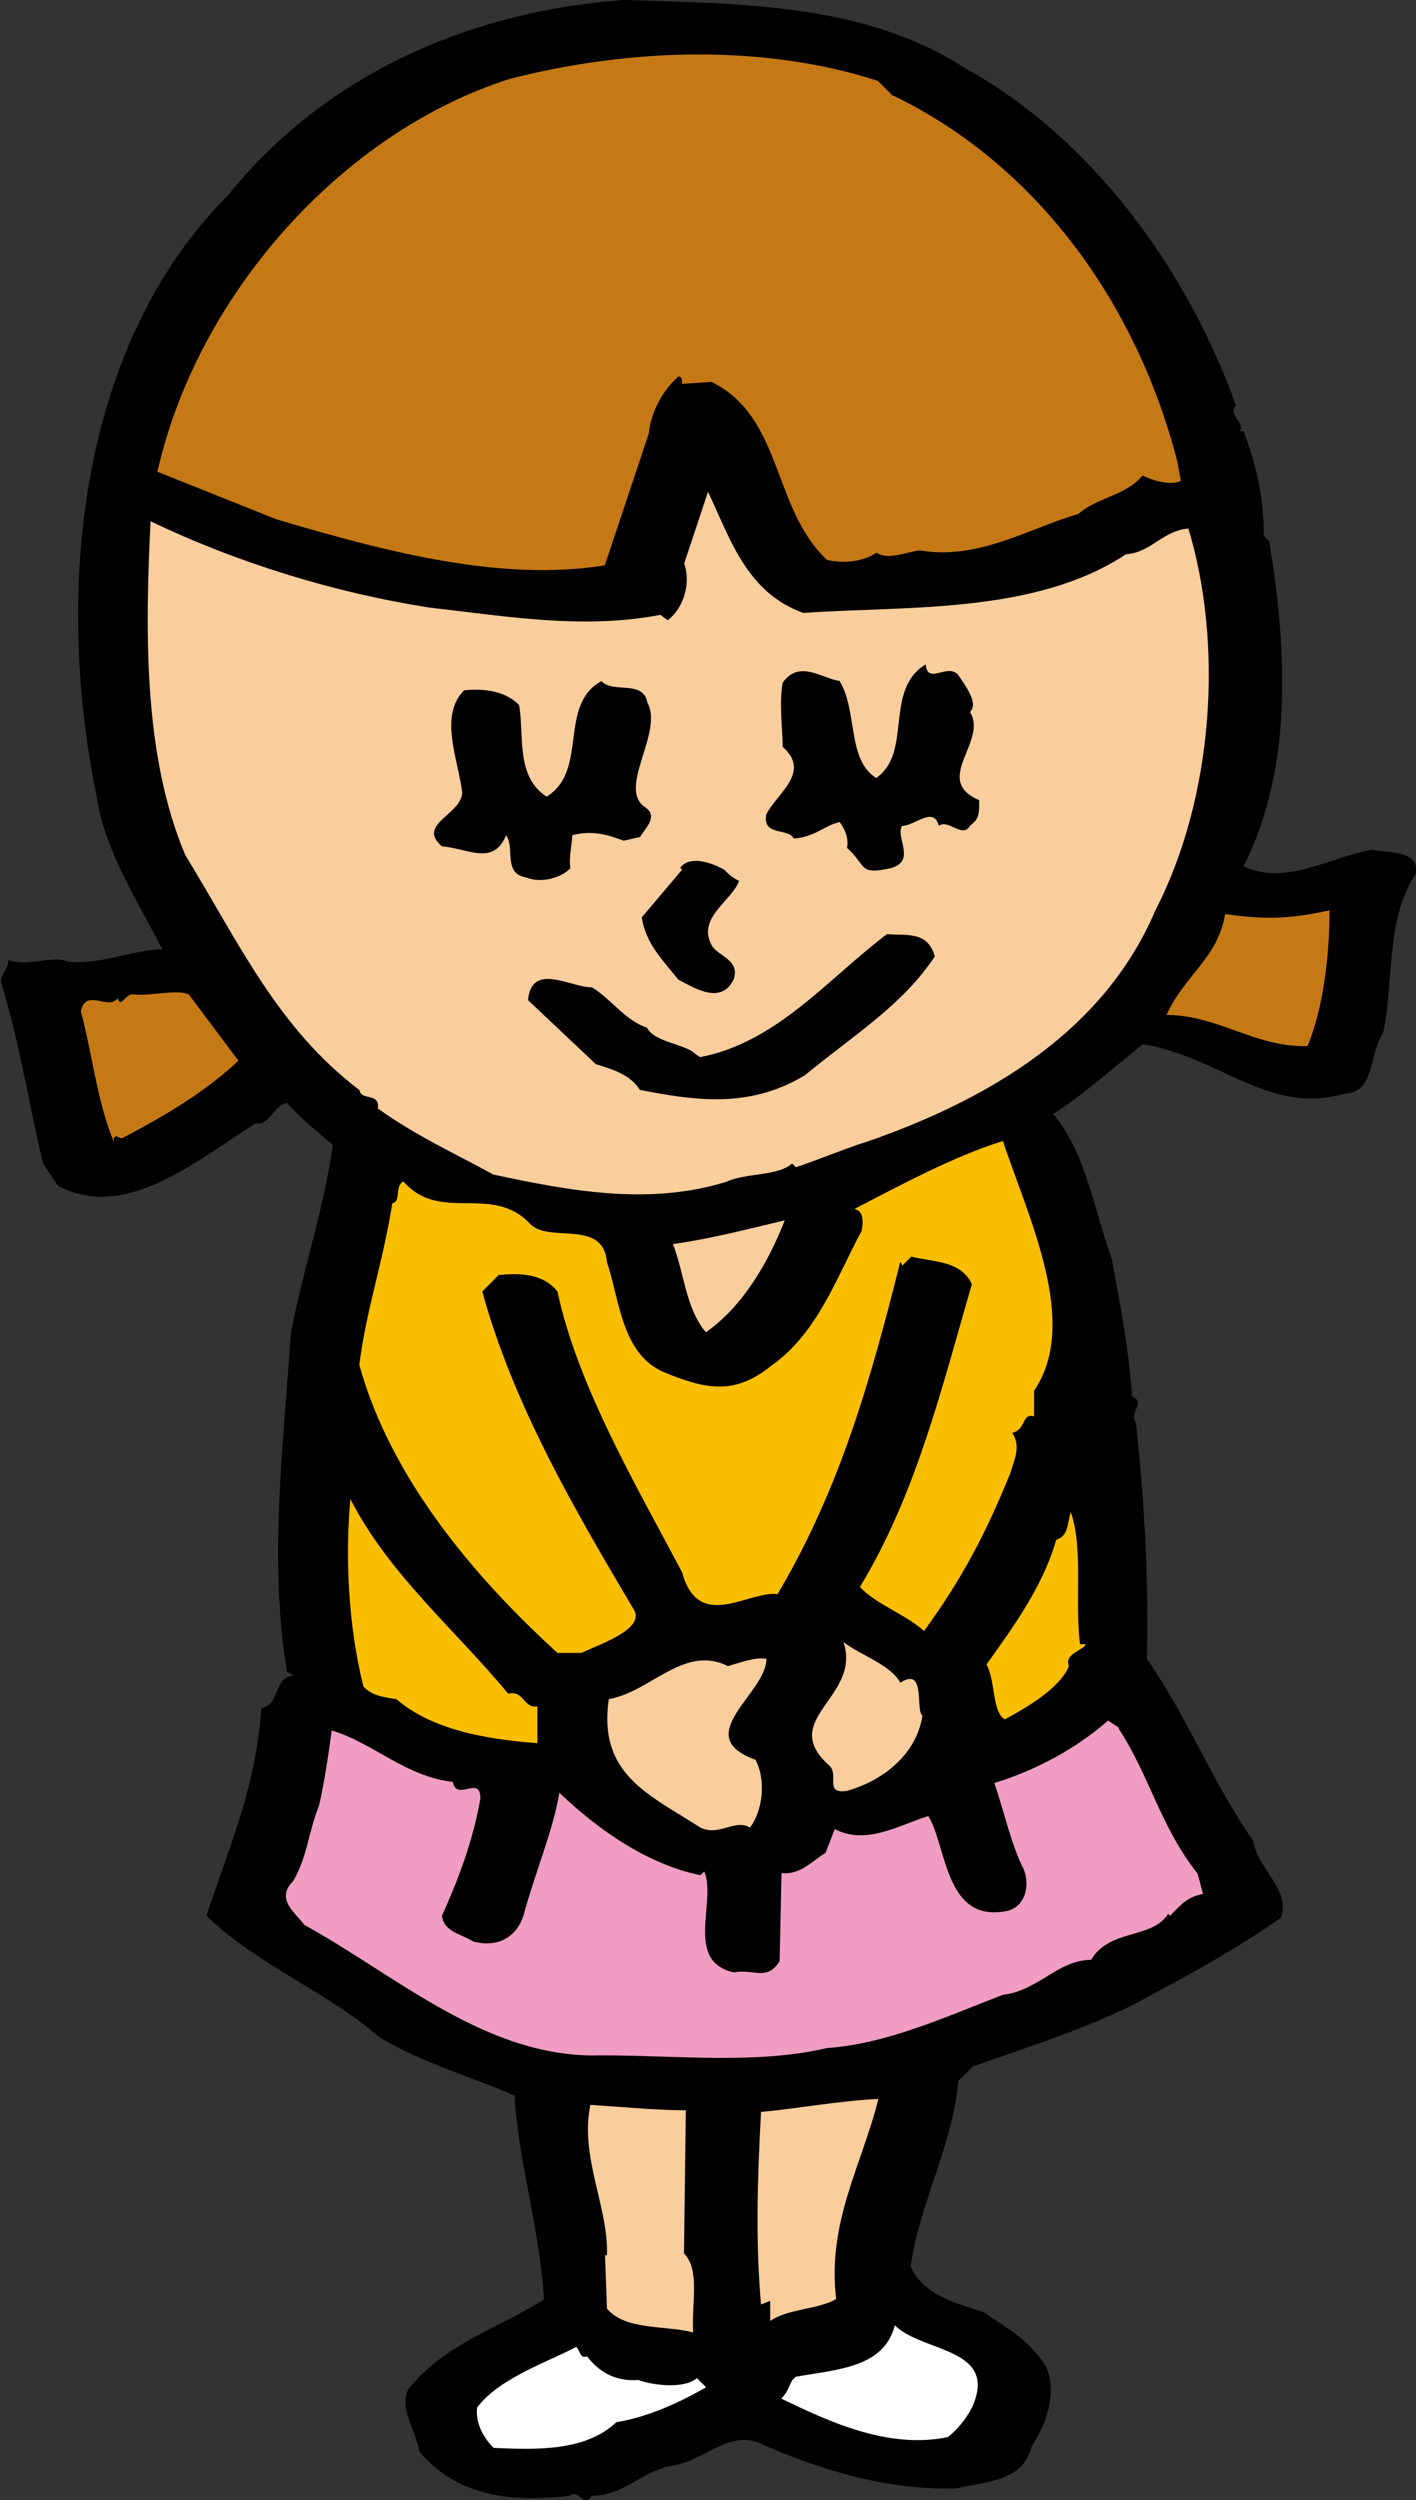
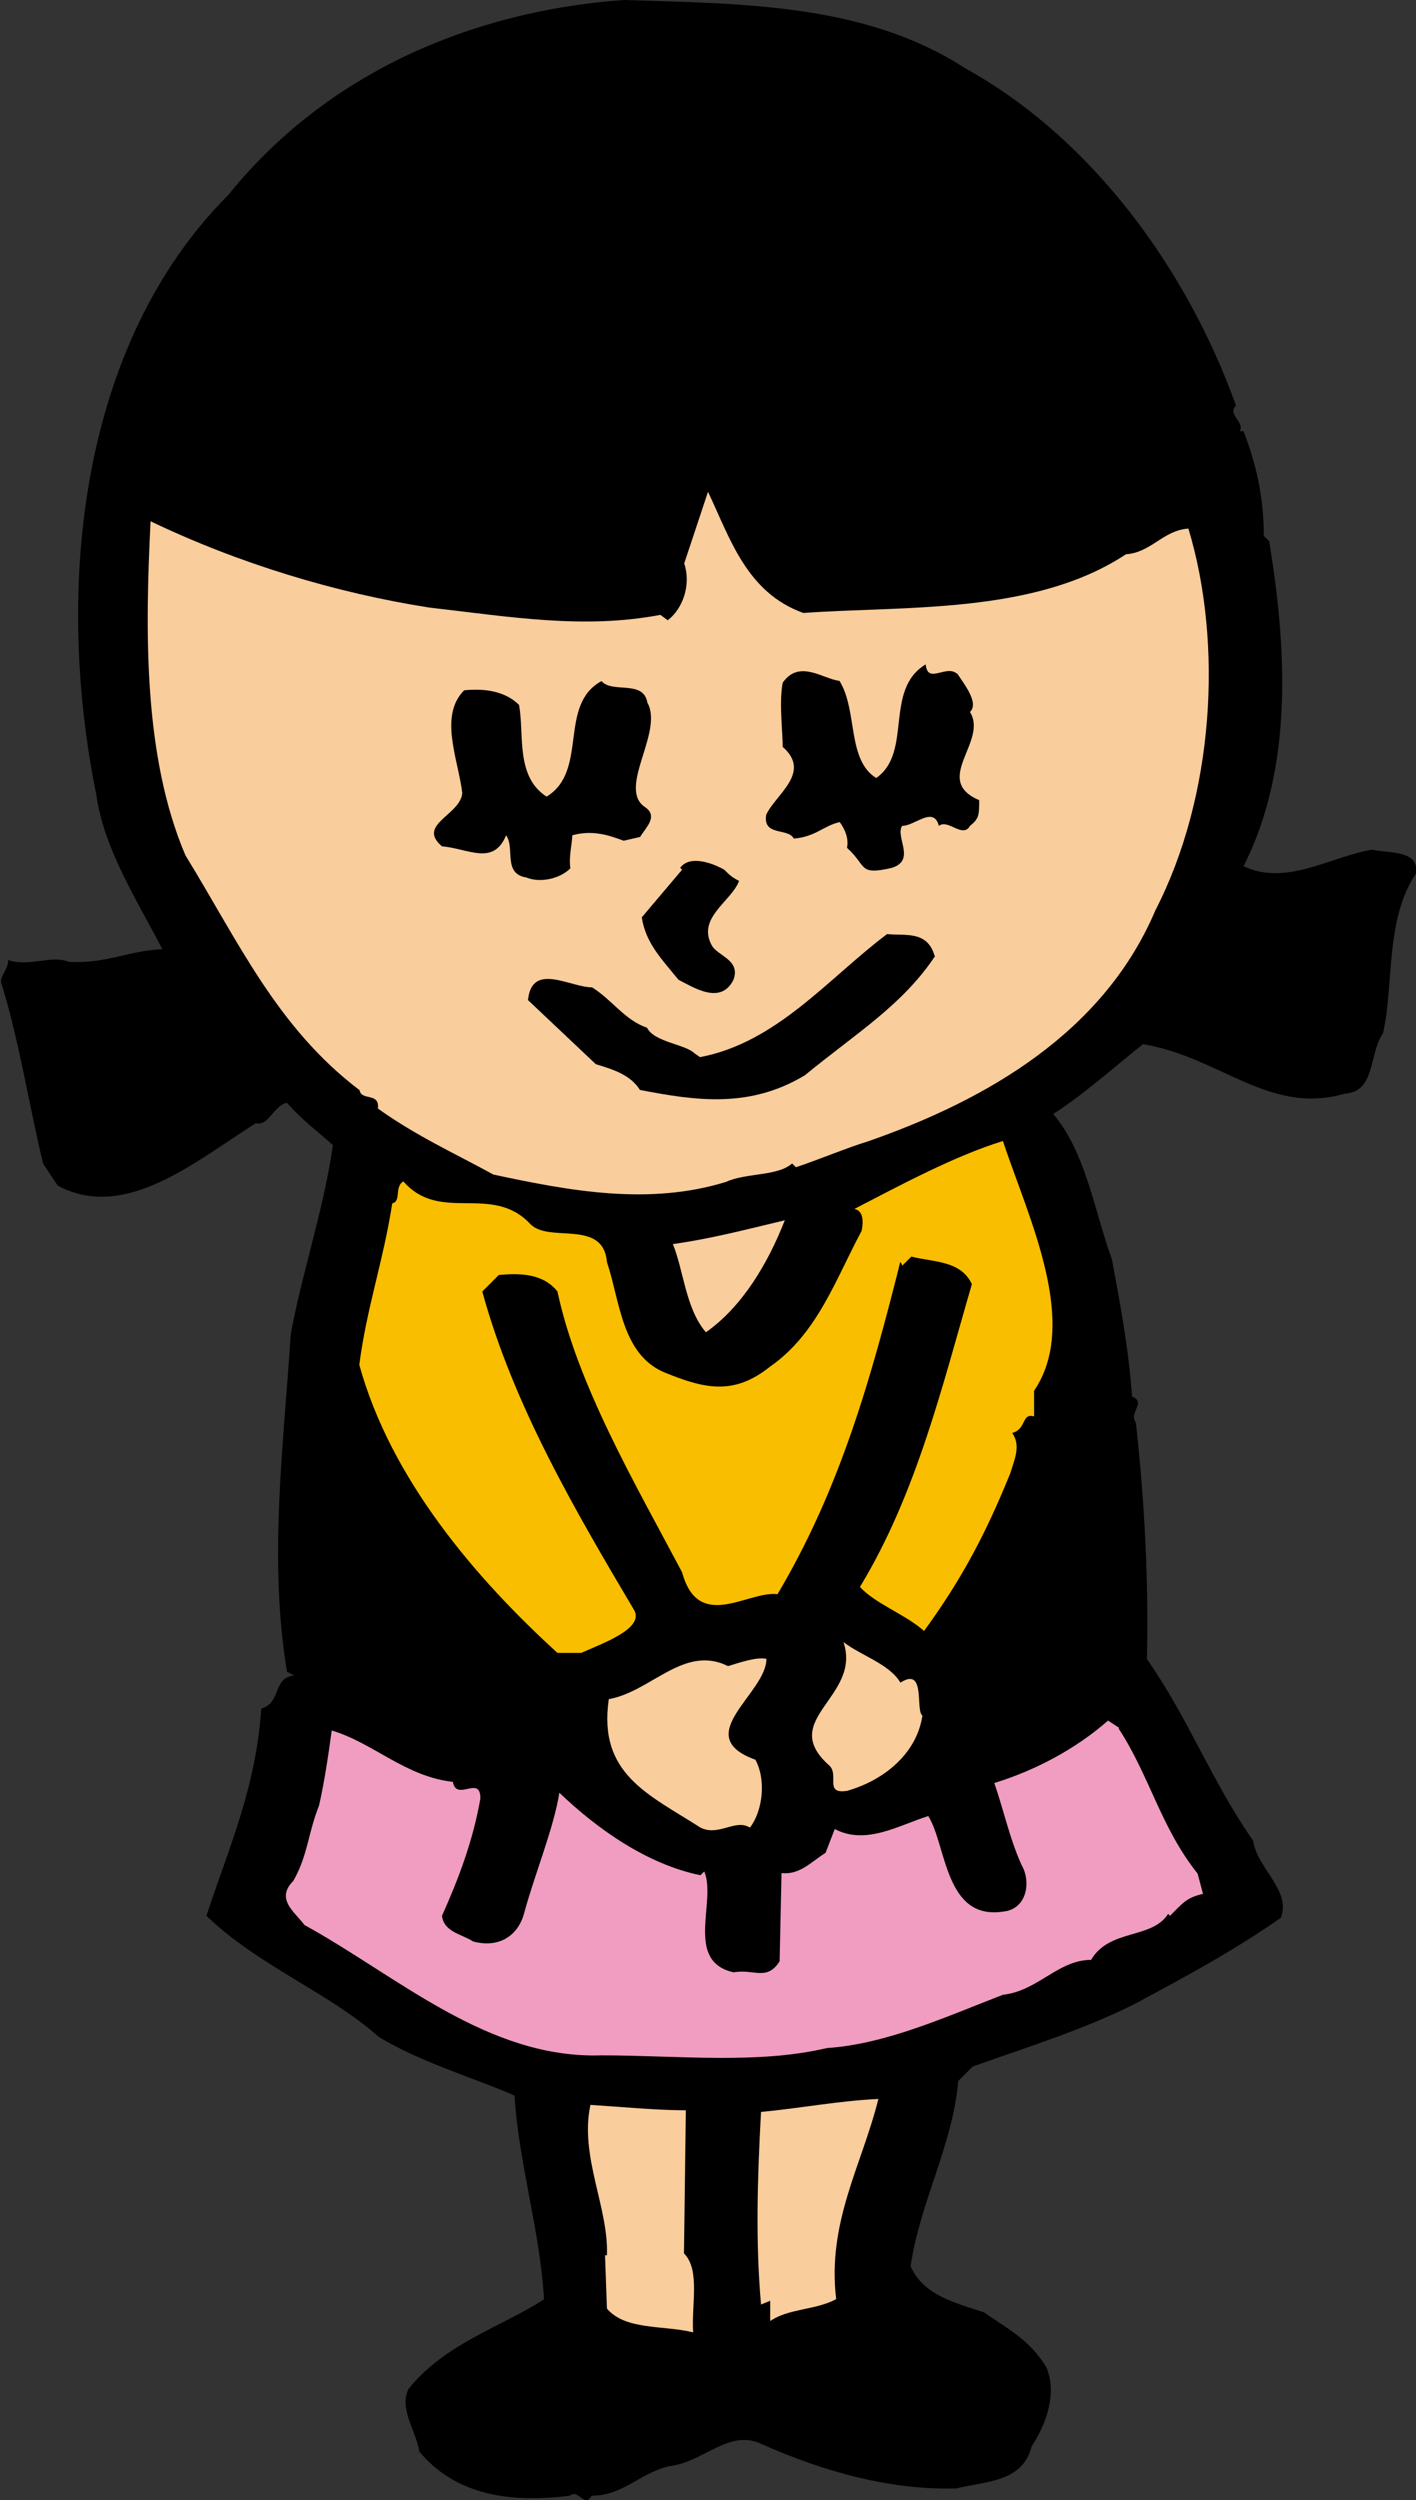
<svg xmlns="http://www.w3.org/2000/svg" id="_レイヤー_2" data-name="レイヤー 2" viewBox="0 0 60.1 106.04">
  <rect x="0" y="0" width="60.1" height="106.04" fill="#333333" stroke="none" />
  <defs>
    <style>.cls-1{fill:#f9cd9c}.cls-3{fill:#c57915}.cls-4{fill:#f9be00}</style>
  </defs>
  <g id="_デザイン" data-name="デザイン">
    <path d="M40.94 2.88c5.37 2.96 9.42 8.48 11.52 14.32-.39.39.39.7.16 1.09h.16c.54 1.4.86 2.8.86 4.44l.23.23c.7 4.28 1.09 9.5-1.09 13.78 1.79.86 3.66-.39 5.45-.7.7.16 2.02 0 1.87 1.01-1.32 1.95-.93 4.75-1.4 6.77-.62.93-.31 2.49-1.63 2.57-3.19.93-5.29-1.56-8.56-2.1-1.17.93-2.57 2.18-3.81 2.96 1.4 1.63 1.79 4.28 2.49 6.15.39 2.1.7 3.74.86 5.84.62.23-.16.7.16 1.09.39 3.58.54 6.77.47 10.04 1.79 2.57 2.72 5.14 4.51 7.71.16 1.17 1.63 2.1 1.17 3.27-2.02 1.4-3.89 2.41-6.07 3.58-2.1 1.09-4.59 1.87-7 2.72l-.62.62c-.23 2.72-1.63 5.14-2.02 7.86.55 1.25 1.95 1.56 3.11 1.95 1.01.7 1.95 1.17 2.65 2.33.47 1.09 0 2.41-.62 3.35-.39 1.56-2.02 1.48-3.19 1.79-2.8.08-5.6-.7-8.25-1.87-1.4-.7-2.49.78-3.97.93-1.25.31-1.95 1.25-3.27 1.25-.31.55-.54-.31-.93 0-2.49.31-4.82 0-6.38-1.87-.16-.93-.86-1.79-.47-2.65 1.56-1.95 3.97-2.65 5.76-3.81-.16-2.88-1.09-5.84-1.25-8.64-1.56-.7-3.97-1.4-5.76-2.49-2.1-1.87-5.14-3.03-7.32-5.14 1.01-3.04 2.1-5.45 2.33-8.79.86-.23.47-1.32 1.4-1.4l-.31-.16c-.78-4.75-.16-9.42.16-14.32.47-2.57 1.4-5.29 1.79-8.02-.7-.62-1.25-1.01-1.95-1.79-.54.08-.78 1.01-1.32.86-2.49 1.56-5.53 4.2-8.41 2.65l-.62-.93C1.21 46.79.82 44.15.04 41.65c0-.31.31-.54.31-.93.86.31 1.87-.23 2.57.08 1.63.08 2.49-.47 3.97-.54-1.09-2.1-2.49-4.28-2.8-6.54-1.79-8.8-.7-19.15 5.6-25.45C13.85 3.11 20 .47 26.46 0c5.14.16 10.27.16 14.48 2.88z" />
-     <path class="cls-3" d="M37.9 4.05c6.15 2.96 10.35 8.87 12.06 15.49l.16.86c-.54.23-1.32-.08-1.63-.23-.7.86-1.95.93-2.72 1.63-1.95.55-4.2 1.95-6.62 1.56-.39-.08-1.4.47-1.95.08-.55.39-1.4.47-2.1.31-2.33-2.18-1.87-6.07-4.9-7.55l-1.25.08c0-.16 0-.31-.16-.31-.7.62-1.17 1.56-1.25 2.41l-1.87 5.6c-4.36.7-9.18-.54-13.93-1.95l-5.06-2.02c1.71-7.55 7.86-14.4 14.94-16.66 5.14-1.32 10.82-1.48 15.64.08l.62.62z" />
    <path class="cls-1" d="M34.09 26c4.28-.31 9.81.08 13.7-2.49 1.09-.08 1.56-1.01 2.65-1.09 1.48 4.9 1.09 11.36-1.4 16.19-2.18 5.14-7.08 8.02-12.22 9.81-.78.23-2.1.78-3.04 1.09l-.16-.16c-.62.55-1.95.39-2.8.78-3.27 1.01-6.62.39-9.88-.31-1.56-.86-3.27-1.63-4.9-2.8.08-.7-.7-.31-.78-.78-3.5-2.65-5.14-6.3-7.39-9.96-1.79-4.2-1.71-9.5-1.48-14.17 3.74 1.79 7.86 3.04 11.83 3.66 3.42.39 6.54.93 9.81.31l.31.23c.62-.47 1.01-1.48.7-2.41l1.01-3.04c.93 1.95 1.63 4.28 4.05 5.14z" />
    <path d="M40.63 28.57c.31.47.93 1.25.54 1.63.78 1.25-1.63 2.88.39 3.74 0 .62 0 .78-.39 1.09-.31.55-.93-.31-1.32 0-.23-.86-1.01 0-1.56 0-.31.47.62 1.48-.47 1.79-1.4.31-1.01-.08-1.87-.86.08-.39-.08-.78-.31-1.09-.7.16-1.01.62-1.95.7-.23-.47-1.32-.08-1.17-1.01.39-.86 1.95-1.79.7-2.88 0-.7-.16-1.87 0-2.72.7-1.01 1.71-.16 2.41-.08.78 1.25.31 3.35 1.56 4.12 1.56-1.09.31-3.74 2.1-4.82.08.86.86 0 1.32.39zm-13.15 1.24c.7 1.25-1.32 3.66-.08 4.44.54.39 0 .86-.23 1.25l-.7.16c-.62-.23-1.32-.47-2.18-.23 0 .31-.16.93-.08 1.4-.47.47-1.32.62-1.87.39-1.01-.16-.47-1.25-.86-1.79-.54 1.32-1.63.55-2.72.47-1.09-.93.78-1.32.86-2.26-.16-1.4-1.01-3.27.08-4.36.78-.08 1.71 0 2.33.62.23 1.25-.16 3.04 1.17 3.89 1.79-1.09.47-3.89 2.33-4.9.47.54 1.79-.08 1.95.93zm3.89 7.55c-.31.86-1.79 1.56-1.17 2.72.23.47 1.25.62.93 1.48-.54 1.09-1.71.31-2.33 0-.7-.86-1.4-1.56-1.56-2.65l1.71-2.02-.08-.08c.39-.54 1.32-.23 1.87.08.23.23.31.31.62.47z" />
-     <path class="cls-3" d="M56.43 38.61c0 1.79-.23 4.05-.93 5.76-2.18.08-3.81-1.32-5.99-1.32.78-1.71 2.18-2.41 2.49-4.28 1.63.23 2.65.23 4.44-.16z" />
    <path d="M39.69 40.55c-1.4 2.1-3.35 3.27-5.53 5.06-2.33 1.4-4.59 1.09-7 .62-.39-.62-1.09-.86-1.87-1.09l-2.88-2.72c.16-1.63 1.79-.54 2.72-.54.86.54 1.4 1.4 2.33 1.71.31.62 1.63.7 2.02 1.09l.23.16c3.27-.62 5.45-3.35 7.94-5.22.78.08 1.71-.16 2.02.93z" />
-     <path class="cls-3" d="M8.02 42.19l2.1 2.8c-1.4 1.32-3.11 2.33-4.9 3.27-.16.08-.23-.16-.39 0v.16c-.7-1.63-.93-3.81-1.4-5.53.23-1.01 1.17 0 1.56-.55.16.47.31-.23.7-.16.7.08 1.79-.23 2.33 0z" />
    <path class="cls-4" d="M42.57 48.41c1.09 3.27 3.27 7.71 1.32 10.58v1.09c-.54-.16-.31.54-.93.7.39.54.08 1.17-.08 1.71-1.01 2.49-2.02 4.44-3.66 6.69-.78-.7-2.1-1.17-2.72-1.87 2.41-3.97 3.5-8.56 4.75-12.84-.47-1.01-1.63-.93-2.57-1.17l-.39.39c0-.08-.08-.16-.08-.16-1.25 4.98-2.57 9.65-5.21 14.09-1.25-.16-3.35 1.63-4.05-.93-2.02-3.81-4.44-7.94-5.29-11.91-.62-.78-1.63-.78-2.49-.7l-.7.7c1.32 4.83 3.97 9.34 6.46 13.54.39.78-1.4 1.4-2.26 1.79h-1.01c-3.5-3.19-7.08-7.39-8.41-12.22.31-2.41 1.01-4.36 1.4-6.85.39-.08.08-.7.47-.93 1.56 1.79 3.74.08 5.37 1.79.78.86 3.11-.23 3.27 1.63.55 1.63.62 3.89 2.41 4.67 1.71.7 2.96 1.01 4.51-.23 2.02-1.4 2.8-3.74 3.89-5.76.08-.39.08-.86-.31-.93 1.95-1.01 4.28-2.26 6.3-2.88z" />
    <path class="cls-1" d="M33.31 51.76c-.7 1.79-1.79 3.66-3.35 4.75-.86-1.01-.93-2.57-1.4-3.74 1.63-.23 3.11-.62 4.75-1.01z" />
-     <path class="cls-4" d="M21.56 71.84c.7-.16.62.62 1.25.54v1.56c-2.1-.16-4.44-.54-5.99-1.87-.54-.08-1.09-.16-1.4-.55-.62-2.49-.78-5.37-.55-7.94 1.63 3.19 4.44 5.53 6.69 8.25zm24.28-2.1h.23c0 .23-.93.39-.7.93-.39.93-1.71 1.71-2.72 2.26-.55-.31-.39-1.63-.78-2.33 1.17-1.63 2.41-3.35 2.96-5.29.55-.16.47-.78.62-1.17.54 1.56.16 3.81.39 5.6z" />
    <path class="cls-1" d="M38.22 71.37c1.09-.7.62 1.17.93 1.4-.23 1.56-1.56 2.72-3.19 3.19-1.01.16-.31-.7-.78-1.09-2.18-1.95 1.4-2.88.62-5.22.7.55 1.95.93 2.41 1.71zm-5.69-1.01c0 1.48-3.27 3.27-.47 4.28.47.86.31 2.18-.23 2.88-.62-.39-1.32.39-2.1 0-2.18-1.4-4.36-2.26-3.89-5.45 1.79-.31 3.19-2.33 5.06-1.4.54-.16 1.17-.39 1.63-.31z" />
    <path d="M47.48 73.32c1.32 2.02 1.79 4.2 3.35 6.15l.23.86c-.7.16-.86.39-1.4.93l-.08-.08c-.7 1.09-2.49.62-3.27 1.95-1.4 0-2.26 1.32-3.74 1.48-2.41.93-4.98 2.1-7.47 2.26-2.96.7-6.38.31-9.57.31-4.83.16-8.64-3.35-12.61-5.53-.39-.54-1.25-1.09-.47-1.87.62-1.09.62-2.02 1.09-3.19.23-1.01.39-2.1.54-3.19 1.79.54 3.11 1.95 5.14 2.18.16.86 1.17-.31 1.17.7-.31 1.79-.93 3.42-1.63 4.98.08.7.86.78 1.32 1.09 1.17.31 1.95-.31 2.18-1.25.47-1.71 1.25-3.58 1.48-5.06 1.63 1.56 3.74 3.04 5.99 3.5l.16-.16c.54 1.25-.86 3.81 1.25 4.28.86-.16 1.4.39 1.95-.47l.08-3.74c.78.08 1.25-.47 1.87-.86l.39-1.01c1.32.7 2.72-.16 3.97-.55.78 1.25.7 4.44 3.19 4.05.86-.08 1.17-1.01.86-1.79-.55-1.09-.86-2.57-1.25-3.66 1.79-.55 3.5-1.48 4.83-2.65l.47.31z" fill="#f09dc1" />
    <path class="cls-1" d="M37.28 89.04c-.7 2.8-2.18 5.22-1.79 8.48-.86.47-2.02.39-2.8.93v-.86l-.39.16c-.23-2.65-.16-5.22 0-8.17 1.71-.16 3.27-.47 4.98-.55zm-8.17.47l-.08 6.07c.7.7.31 2.18.39 3.35-1.25-.31-2.88-.08-3.66-1.01l-.08-2.26h.08c.08-2.02-1.17-4.2-.7-6.38 1.25.08 2.8.23 4.05.23z" />
-     <path d="M41.25 102.12c-.23.47-.62.93-1.01 1.25-2.57.54-5.14-.7-7.08-1.63.39-.39.31-.7.62-.93 1.79-.31 3.74-.39 4.2-2.18 1.17 1.17 4.44.93 3.27 3.5zm-16.34-2.18c.47.62 1.17 1.09 2.18 1.01.62.23 1.95.39 2.49-.08l.39.39c-1.09.62-2.41 1.25-3.81 1.48-1.32 1.25-3.42 1.17-5.21 1.09-.39-.39-.78-1.01-.7-1.71.93-1.25 3.04-1.95 4.2-2.57.16.08.16.55.47.39z" fill="#fff" />
  </g>
</svg>